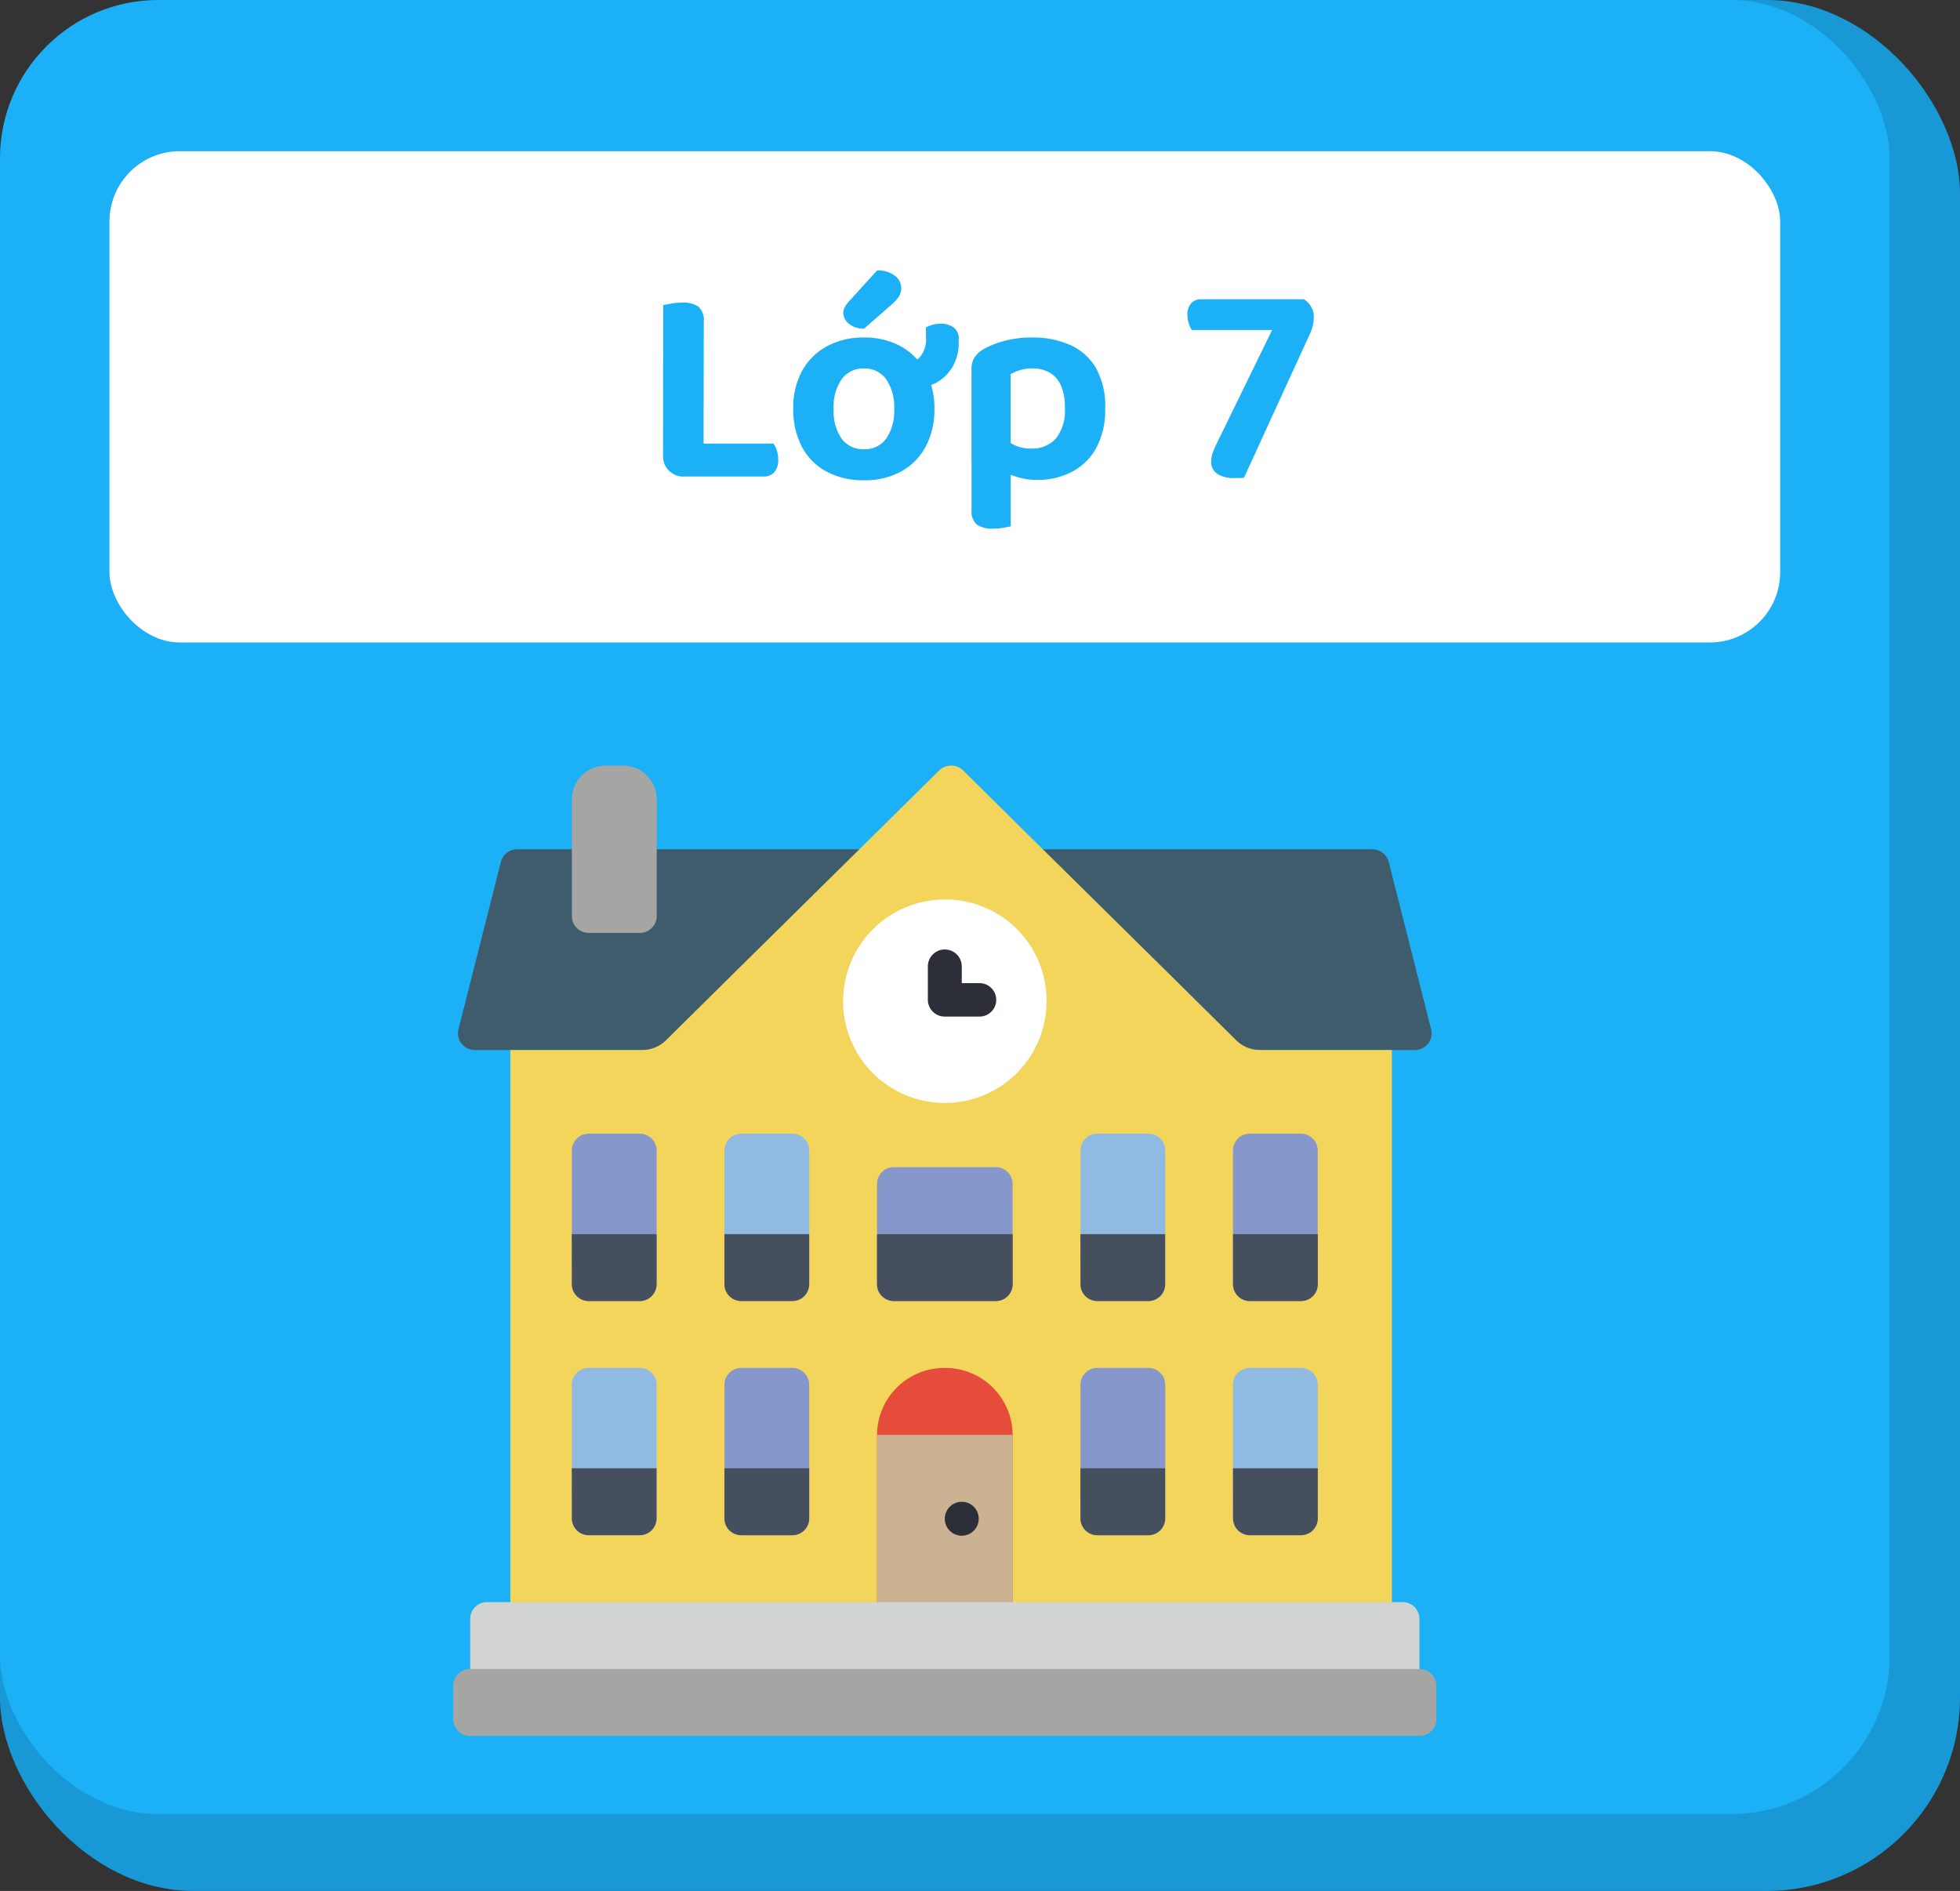
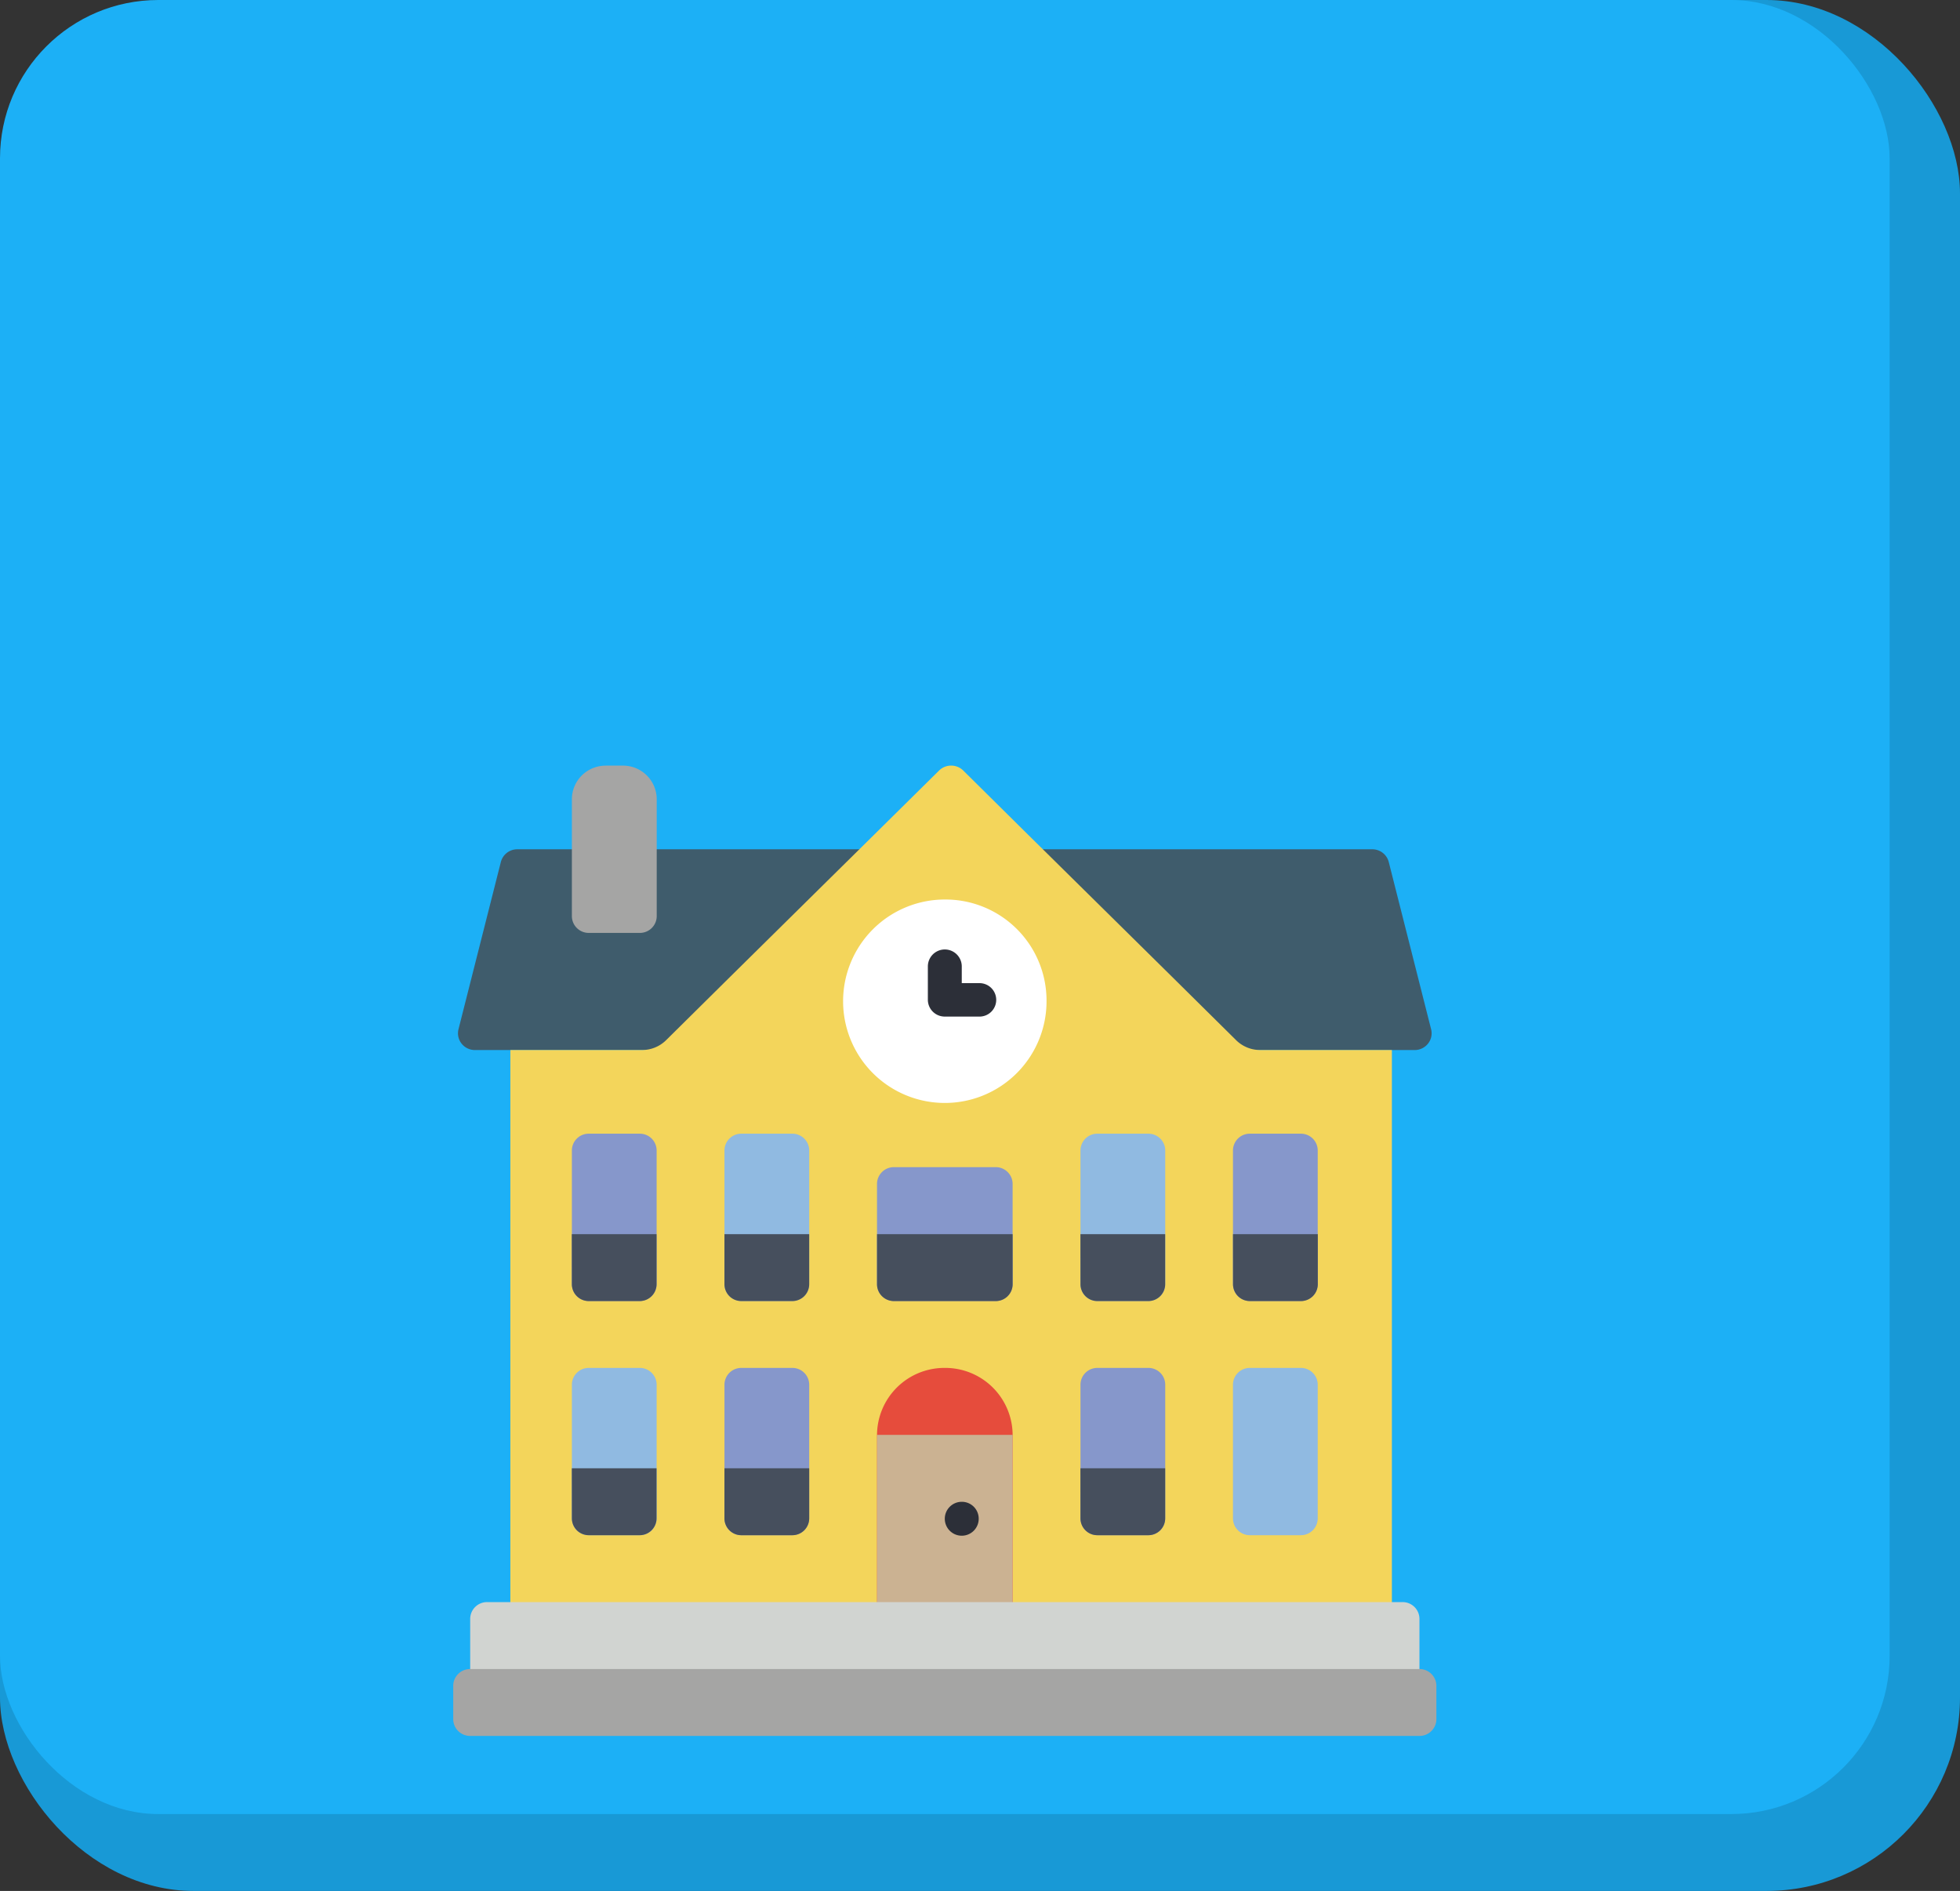
<svg xmlns="http://www.w3.org/2000/svg" width="111.429" height="107.504" viewBox="0 0 111.429 107.504">
  <rect x="0" y="0" width="111.429" height="107.504" fill="#333333" stroke="none" />
  <g transform="translate(-3729.301 20182.693)">
    <rect width="111.429" height="107.503" rx="11" transform="translate(3729.301 -20182.693)" fill="#1899d6" />
    <rect width="107.429" height="103.132" rx="9" transform="translate(3729.301 -20182.693)" fill="#1cb0f6" />
-     <rect width="94.983" height="27.931" rx="4" transform="translate(3735.524 -20174.098)" fill="#fff" />
    <path d="M18.984,10.408h2.3v6.48l-1.088.144a1.153,1.153,0,0,1-1.216-1.216ZM20.2,17.032V15.16h5.056a1.288,1.288,0,0,1,.192.384,1.609,1.609,0,0,1,.08.512,1.053,1.053,0,0,1-.224.728.759.759,0,0,1-.592.248Zm1.088-3.872h-2.3V7.288q.16-.032.464-.088a3.35,3.35,0,0,1,.608-.056,1.519,1.519,0,0,1,.936.232,1.036,1.036,0,0,1,.3.856Zm13.12.016a4.456,4.456,0,0,1-.5,2.16,3.47,3.47,0,0,1-1.392,1.408,4.293,4.293,0,0,1-2.112.5,4.4,4.4,0,0,1-2.12-.488,3.405,3.405,0,0,1-1.4-1.4,4.491,4.491,0,0,1-.5-2.176,4.352,4.352,0,0,1,.5-2.152,3.522,3.522,0,0,1,1.408-1.4,4.3,4.3,0,0,1,2.1-.5,4.259,4.259,0,0,1,2.1.5,3.522,3.522,0,0,1,1.4,1.408A4.364,4.364,0,0,1,34.408,13.176Zm-4.016-2.288a1.5,1.5,0,0,0-1.248.6,2.7,2.7,0,0,0-.464,1.688,2.763,2.763,0,0,0,.456,1.712,1.514,1.514,0,0,0,1.272.592,1.49,1.49,0,0,0,1.256-.6,2.769,2.769,0,0,0,.456-1.7,2.745,2.745,0,0,0-.456-1.68A1.5,1.5,0,0,0,30.392,10.888Zm2.736,1.136h-.3a1.838,1.838,0,0,1-.168-.576,4.78,4.78,0,0,1-.072-.816,1.367,1.367,0,0,0,.96-.352A1.548,1.548,0,0,0,33.928,9.1V8.552a2.3,2.3,0,0,1,.384-.152,1.607,1.607,0,0,1,.448-.056,1.271,1.271,0,0,1,.728.2.778.778,0,0,1,.3.7v.128a2.708,2.708,0,0,1-.368,1.456,2.4,2.4,0,0,1-.968.9A2.878,2.878,0,0,1,33.128,12.024ZM29.56,7.064,31.144,5.32a1.553,1.553,0,0,1,1.024.3.872.872,0,0,1,.352.68.916.916,0,0,1-.144.52,2.523,2.523,0,0,1-.464.488l-1.5,1.312a1.26,1.26,0,0,1-.872-.28.807.807,0,0,1-.312-.6.694.694,0,0,1,.08-.328A1.718,1.718,0,0,1,29.56,7.064Zm10.672,10.16a4.223,4.223,0,0,0,2-.464,3.352,3.352,0,0,0,1.384-1.368,4.565,4.565,0,0,0,.5-2.248,4.394,4.394,0,0,0-.536-2.3,3.2,3.2,0,0,0-1.472-1.3,5.21,5.21,0,0,0-2.136-.416,6.038,6.038,0,0,0-1.616.2,4.876,4.876,0,0,0-1.2.488,1.542,1.542,0,0,0-.48.464,1.22,1.22,0,0,0-.16.656v5.216h2.224V11.208a2.71,2.71,0,0,1,.528-.224,2.341,2.341,0,0,1,.7-.1,1.972,1.972,0,0,1,.976.232,1.56,1.56,0,0,1,.648.72,3.07,3.07,0,0,1,.232,1.3,2.528,2.528,0,0,1-.512,1.736,1.8,1.8,0,0,1-1.408.568,2.108,2.108,0,0,1-.936-.192,3.377,3.377,0,0,1-.68-.432v1.9a4.121,4.121,0,0,0,.832.344A3.759,3.759,0,0,0,40.232,17.224Zm-1.488-1.648L36.52,15.56v3.392a.97.97,0,0,0,.3.808,1.487,1.487,0,0,0,.92.232,3.412,3.412,0,0,0,.592-.048q.272-.048.416-.08ZM49.56,6.952h5.856a1.338,1.338,0,0,1,.392.4,1.083,1.083,0,0,1,.168.608,2.259,2.259,0,0,1-.192.9L52.008,17.1a2.756,2.756,0,0,1-.3.016h-.3a1.629,1.629,0,0,1-.912-.232.793.793,0,0,1-.352-.712,1.578,1.578,0,0,1,.128-.6q.128-.312.336-.728L53.608,8.7H49.032a2.507,2.507,0,0,1-.16-.368,1.417,1.417,0,0,1-.08-.48.934.934,0,0,1,.216-.672A.733.733,0,0,1,49.56,6.952Z" transform="translate(3748.016 -20172.633)" fill="#1cb0f6" />
    <g transform="translate(3755.068 -20139.168)">
      <path d="M5.11,55.574H3.452a.968.968,0,0,1-.758-.365.943.943,0,0,1-.177-.814l2.409-9.511a.961.961,0,0,1,.935-.723H54.47a.962.962,0,0,1,.935.723l2.409,9.511a.941.941,0,0,1-.177.814.967.967,0,0,1-.758.365Zm0,0" transform="translate(-2.219 -39.402)" fill="#3f5c6c" />
      <path d="M79.917,16.172V48.511H29.8V16.172h7.488a1.945,1.945,0,0,0,1.368-.561l3.672-3.633,8.278-8.17L54.177.279a.981.981,0,0,1,1.368,0l3.565,3.529,8.278,8.17,3.672,3.633a1.945,1.945,0,0,0,1.368.561Zm0,0" transform="translate(-26.553 -0.001)" fill="#f3d55b" />
      <path d="M224.555,317.816a3.83,3.83,0,0,0-3.855,3.8v10.255h7.71V321.62A3.83,3.83,0,0,0,224.555,317.816Zm0,0" transform="translate(-196.607 -283.573)" fill="#e64c3c" />
      <path d="M220.7,353.152h7.71V363.4H220.7Zm0,0" transform="translate(-196.607 -315.102)" fill="#cbb292" />
      <path d="M65.659,194.23H62.768a.957.957,0,0,0-.964.951v7.609a.958.958,0,0,0,.964.951h2.891a.958.958,0,0,0,.964-.951v-7.609A.957.957,0,0,0,65.659,194.23Zm0,0" transform="translate(-55.059 -173.303)" fill="#8697cb" />
      <path d="M145.109,194.23h-2.891a.957.957,0,0,0-.963.951v7.609a.957.957,0,0,0,.963.951h2.891a.958.958,0,0,0,.964-.951v-7.609A.957.957,0,0,0,145.109,194.23Zm0,0" transform="translate(-125.835 -173.303)" fill="#90bae1" />
      <path d="M65.659,317.816H62.768a.957.957,0,0,0-.964.951v7.609a.958.958,0,0,0,.964.951h2.891a.958.958,0,0,0,.964-.951v-7.609A.957.957,0,0,0,65.659,317.816Zm0,0" transform="translate(-55.059 -283.573)" fill="#90bae1" />
      <path d="M145.109,317.816h-2.891a.957.957,0,0,0-.963.951v7.609a.957.957,0,0,0,.963.951h2.891a.958.958,0,0,0,.964-.951v-7.609A.957.957,0,0,0,145.109,317.816Zm0,0" transform="translate(-125.835 -283.573)" fill="#8697cb" />
      <path d="M330.487,194.23H327.6a.957.957,0,0,0-.964.951v7.609a.957.957,0,0,0,.964.951h2.891a.958.958,0,0,0,.964-.951v-7.609A.957.957,0,0,0,330.487,194.23Zm0,0" transform="translate(-290.976 -173.303)" fill="#90bae1" />
      <path d="M409.933,194.23h-2.891a.957.957,0,0,0-.964.951v7.609a.958.958,0,0,0,.964.951h2.891a.958.958,0,0,0,.964-.951v-7.609A.957.957,0,0,0,409.933,194.23Zm0,0" transform="translate(-361.749 -173.303)" fill="#8697cb" />
      <path d="M330.487,317.816H327.6a.957.957,0,0,0-.964.951v7.609a.957.957,0,0,0,.964.951h2.891a.958.958,0,0,0,.964-.951v-7.609A.957.957,0,0,0,330.487,317.816Zm0,0" transform="translate(-290.976 -283.573)" fill="#8697cb" />
      <path d="M409.933,317.816h-2.891a.957.957,0,0,0-.964.951v7.609a.958.958,0,0,0,.964.951h2.891a.958.958,0,0,0,.964-.951v-7.609A.957.957,0,0,0,409.933,317.816Zm0,0" transform="translate(-361.749 -283.573)" fill="#90bae1" />
      <path d="M227.445,211.883h-5.782a.958.958,0,0,0-.964.951v5.707a.958.958,0,0,0,.964.951h5.782a.958.958,0,0,0,.964-.951v-5.707A.958.958,0,0,0,227.445,211.883Zm0,0" transform="translate(-196.607 -189.054)" fill="#8697cb" />
      <path d="M9.8,441.4H61.843a.957.957,0,0,1,.964.951v3.329H8.84v-3.329A.957.957,0,0,1,9.8,441.4Zm0,0" transform="translate(-7.876 -393.843)" fill="#d1d4d1" />
      <path d="M214.612,76.375a5.783,5.783,0,1,1-5.782-5.707A5.745,5.745,0,0,1,214.612,76.375Zm0,0" transform="translate(-180.882 -63.054)" fill="#fff" />
      <path d="M250.075,100.93h-1.928a.958.958,0,0,1-.964-.951v-1.9a.964.964,0,0,1,1.928,0v.951h.964a.951.951,0,1,1,0,1.9Zm0,0" transform="translate(-220.2 -86.661)" fill="#2c2f38" />
      <g transform="translate(6.746 26.634)">
        <path d="M61.8,247.2h4.818v2.853a.958.958,0,0,1-.964.951H62.768a.958.958,0,0,1-.964-.951Zm0,0" transform="translate(-61.805 -247.195)" fill="#464f5d" />
-         <path d="M141.254,247.2h4.818v2.853a.958.958,0,0,1-.964.951h-2.891a.957.957,0,0,1-.963-.951Zm0,0" transform="translate(-132.581 -247.195)" fill="#464f5d" />
+         <path d="M141.254,247.2h4.818v2.853a.958.958,0,0,1-.964.951h-2.891a.957.957,0,0,1-.963-.951Z" transform="translate(-132.581 -247.195)" fill="#464f5d" />
        <path d="M61.8,370.781h4.818v2.853a.958.958,0,0,1-.964.951H62.768a.958.958,0,0,1-.964-.951Zm0,0" transform="translate(-61.805 -357.465)" fill="#464f5d" />
        <path d="M141.254,370.781h4.818v2.853a.958.958,0,0,1-.964.951h-2.891a.957.957,0,0,1-.963-.951Zm0,0" transform="translate(-132.581 -357.465)" fill="#464f5d" />
        <path d="M326.633,247.2h4.818v2.853a.958.958,0,0,1-.964.951H327.6a.957.957,0,0,1-.964-.951Zm0,0" transform="translate(-297.722 -247.195)" fill="#464f5d" />
        <path d="M406.078,247.2H410.9v2.853a.958.958,0,0,1-.964.951h-2.891a.958.958,0,0,1-.964-.951Zm0,0" transform="translate(-368.494 -247.195)" fill="#464f5d" />
        <path d="M326.633,370.781h4.818v2.853a.958.958,0,0,1-.964.951H327.6a.957.957,0,0,1-.964-.951Zm0,0" transform="translate(-297.722 -357.465)" fill="#464f5d" />
-         <path d="M406.078,370.781H410.9v2.853a.958.958,0,0,1-.964.951h-2.891a.958.958,0,0,1-.964-.951Zm0,0" transform="translate(-368.494 -357.465)" fill="#464f5d" />
      </g>
      <path d="M257.939,389.412a.964.964,0,1,1-.964-.951A.958.958,0,0,1,257.939,389.412Zm0,0" transform="translate(-228.065 -346.606)" fill="#2c2f38" />
      <path d="M.975,476.711H54.942a.958.958,0,0,1,.964.951v1.9a.958.958,0,0,1-.964.951H.975a.958.958,0,0,1-.964-.951v-1.9a.958.958,0,0,1,.964-.951Zm0,0" transform="translate(-0.012 -425.348)" fill="#a5a5a4" />
      <path d="M220.7,247.2h7.71v2.853a.958.958,0,0,1-.964.951h-5.782a.958.958,0,0,1-.964-.951Zm0,0" transform="translate(-196.607 -220.561)" fill="#464f5d" />
      <path d="M63.732.023H64.7a1.915,1.915,0,0,1,1.928,1.9V8.583a.958.958,0,0,1-.964.951H62.768a.958.958,0,0,1-.964-.951V1.925a1.915,1.915,0,0,1,1.928-1.9Zm0,0" transform="translate(-55.059 -0.021)" fill="#a5a5a4" />
    </g>
  </g>
</svg>